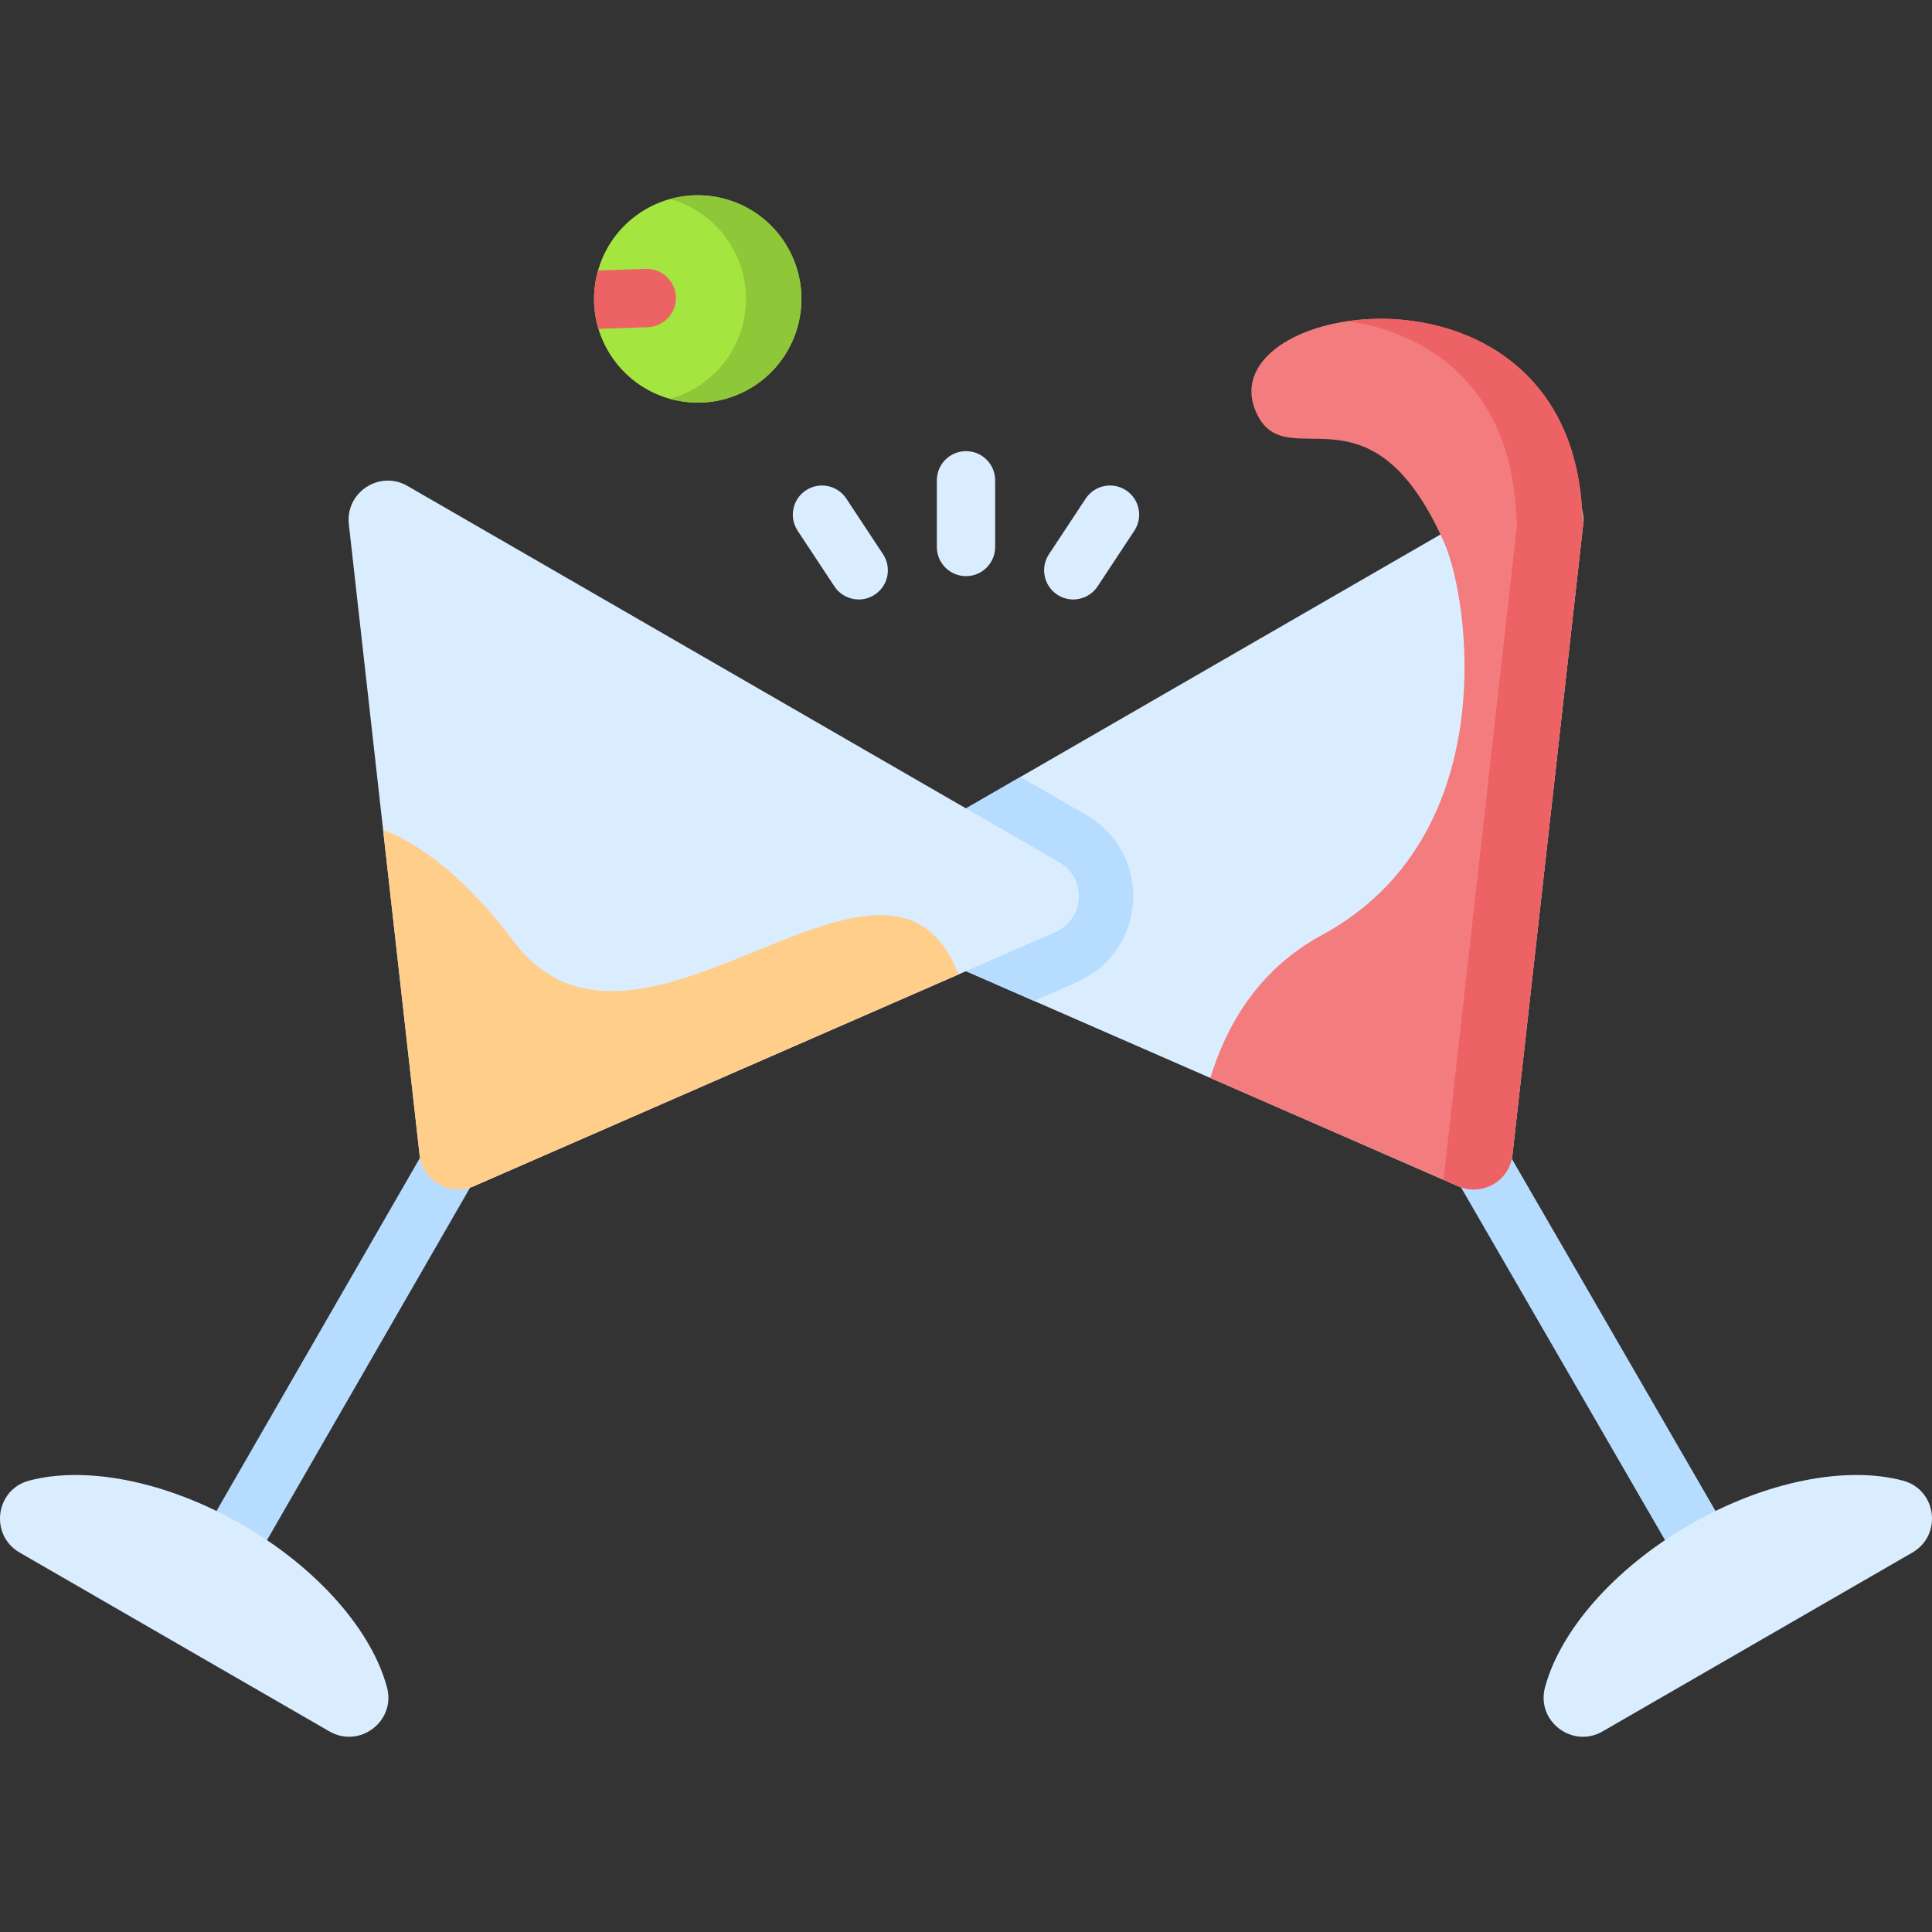
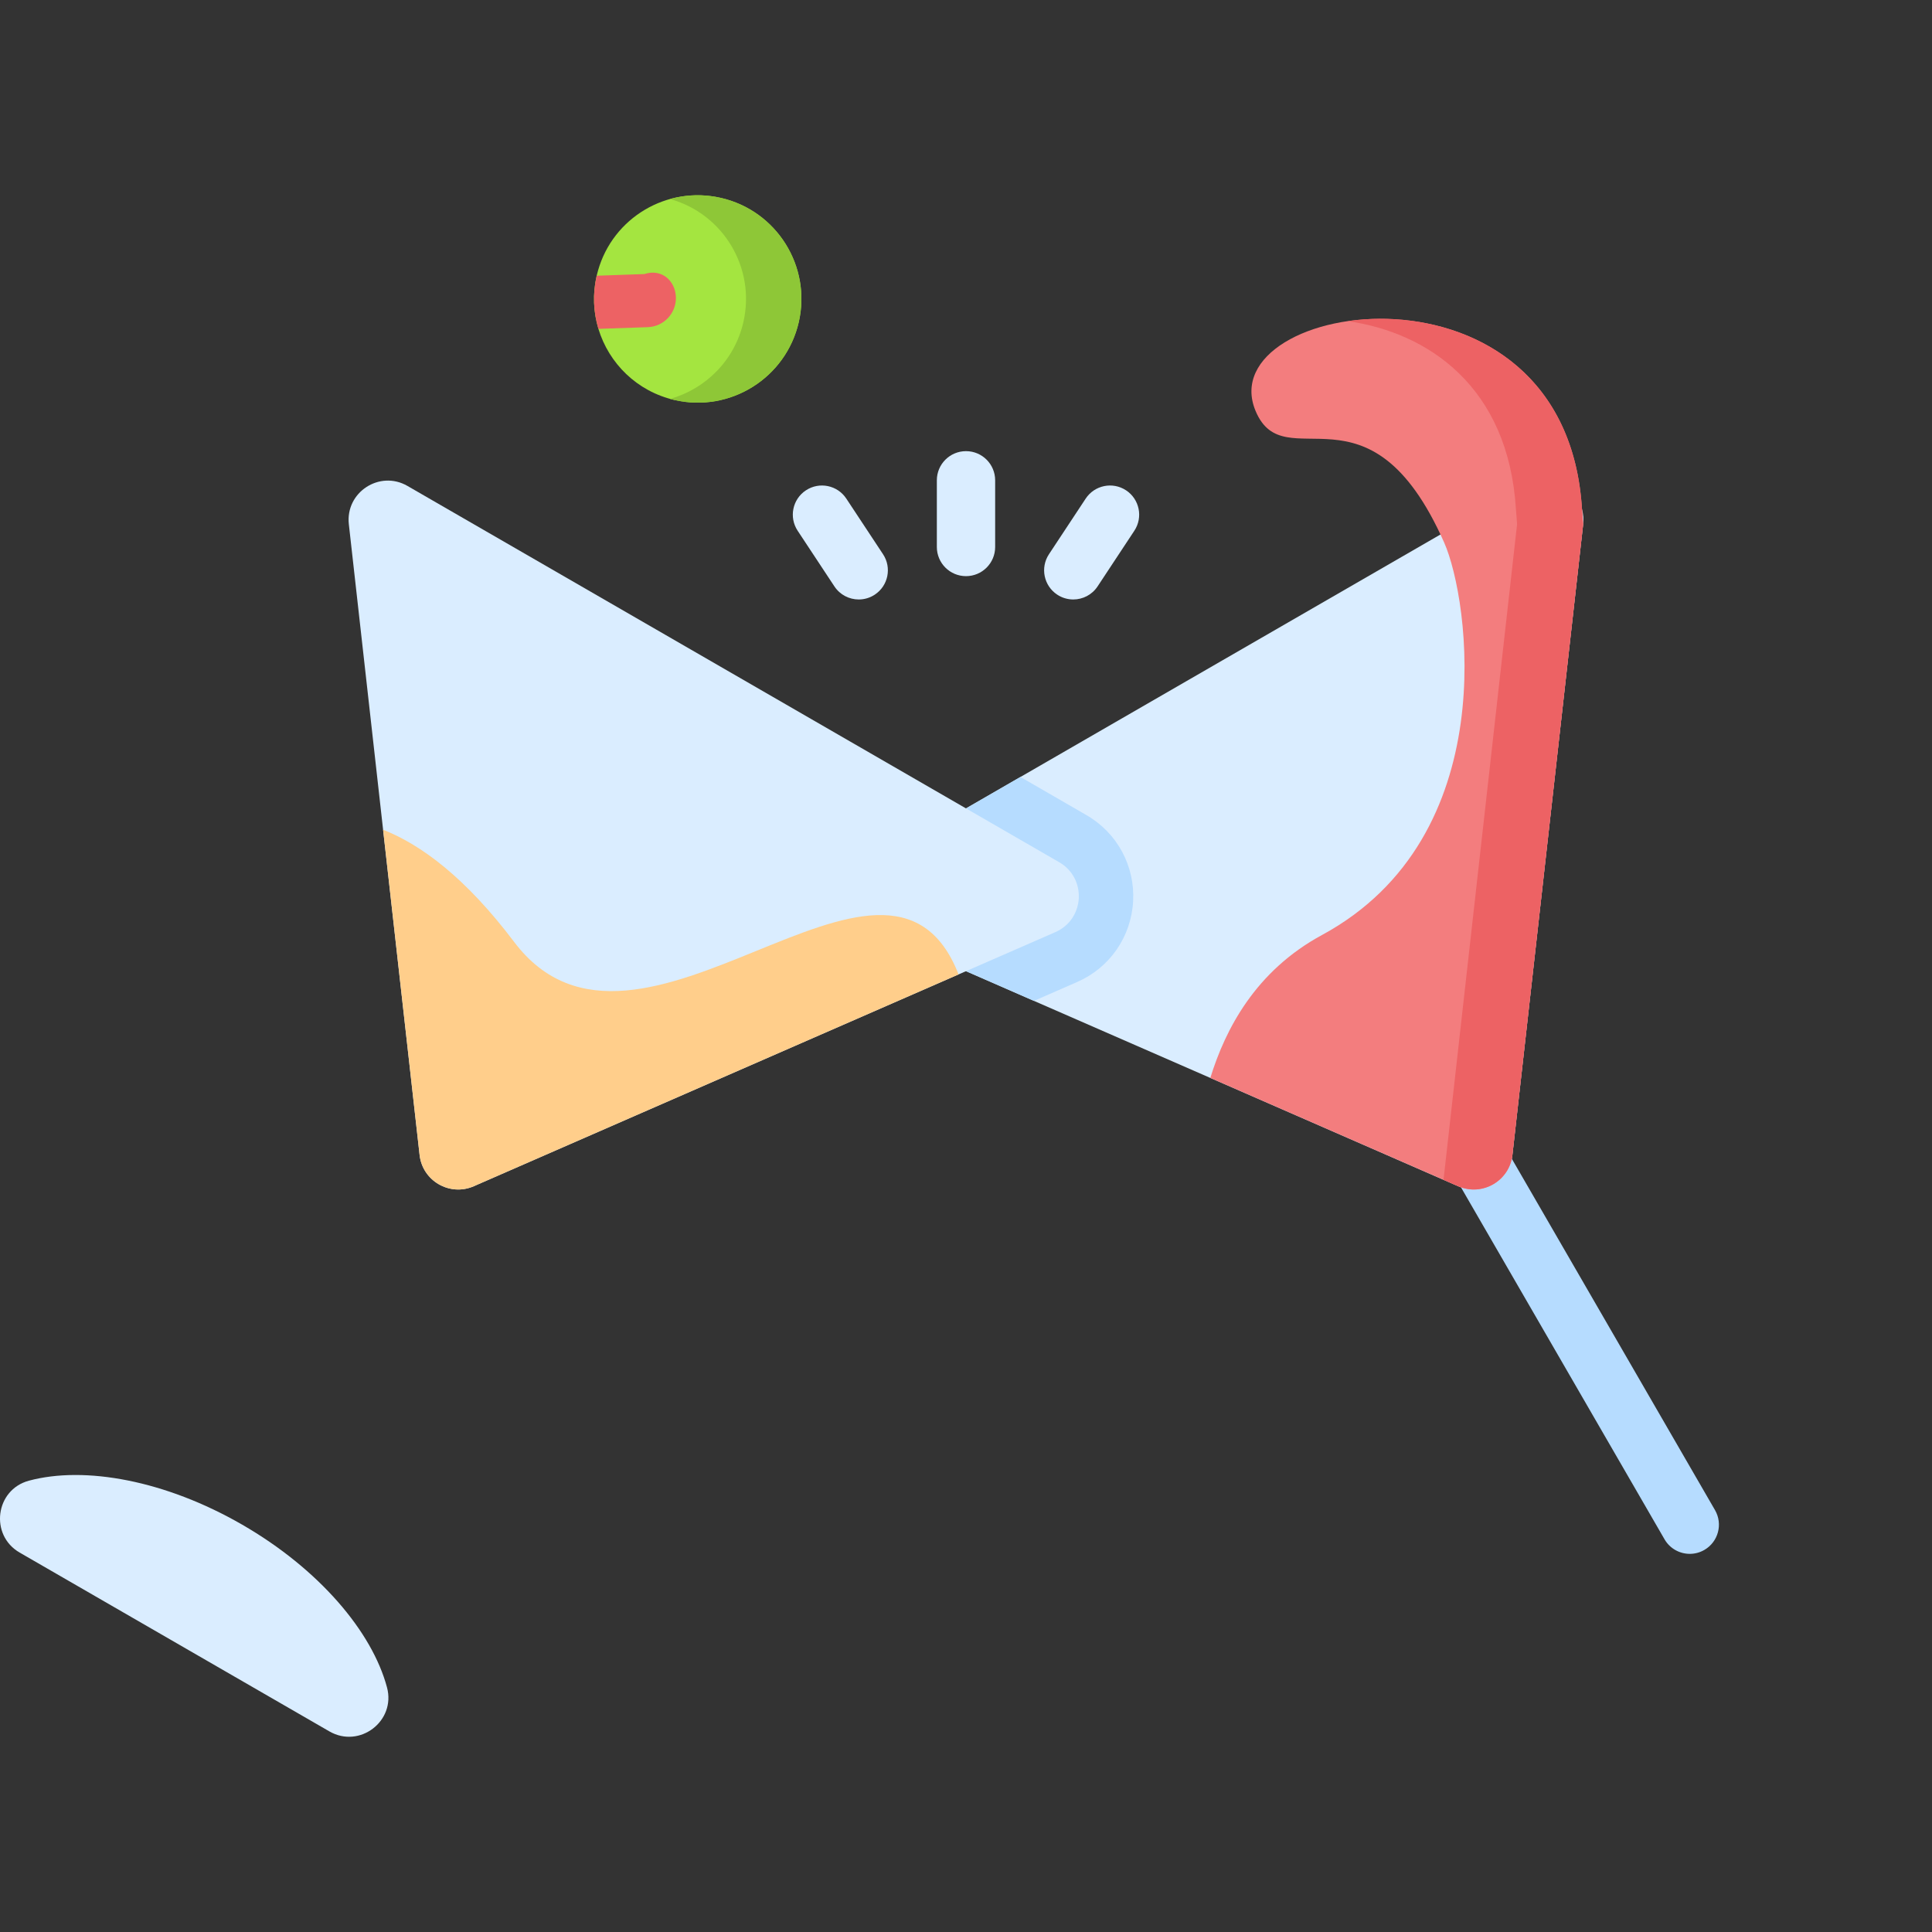
<svg xmlns="http://www.w3.org/2000/svg" height="800px" width="800px" version="1.1" id="Capa_1" viewBox="0 0 512 512" xml:space="preserve">
  <rect x="0" y="0" width="512" height="512" fill="#333333" stroke="none" />
  <g>
    <g>
      <g>
        <path style="fill:#B6DCFF;" d="M447.811,411.787c-2.67,0-5.268-1.386-6.698-3.865l-71.015-122.794     c-2.134-3.696-0.867-8.421,2.828-10.554c3.693-2.133,8.422-0.868,10.554,2.828l71.015,122.794     c2.134,3.696,0.867,8.421-2.828,10.554C450.451,411.453,449.122,411.787,447.811,411.787z" />
        <path style="fill:#DAEDFF;" d="M419.552,138.944l-18.747,167.128c-0.773,6.895-8.004,11.07-14.362,8.292l-65.696-28.701     l-46.739-20.418l-41.671-18.214c-7.819-3.41-8.427-14.268-1.04-18.533l39.126-22.592l124.096-71.639l9.498-5.491     c6.171-3.564,13.526,0,15.236,6.212C419.593,136.214,419.706,137.543,419.552,138.944z" />
        <path style="fill:#B6DCFF;" d="M300.287,238.893c-0.536,9.416-6.222,17.596-14.855,21.356l-11.425,4.996l-41.671-18.214     c-7.819-3.41-8.427-14.268-1.04-18.533l39.126-22.592l17.492,10.106C296.074,220.72,300.813,229.487,300.287,238.893z" />
        <path style="fill:#F37D7E;" d="M419.552,138.944l-18.747,167.128c-0.773,6.895-8.004,11.07-14.362,8.292l-65.696-28.701     c4.007-12.98,11.989-28.342,29.597-37.88c48.164-26.089,39.064-88.925,32.368-104.018     c-19.855-44.751-42.237-16.404-49.964-34.845c-12.315-29.392,82.243-44.152,86.504,26.068     C419.332,136.301,419.49,137.616,419.552,138.944z" />
        <path style="fill:#ED6264;" d="M419.552,138.944l-18.747,167.129c-0.773,6.895-8.003,11.069-14.361,8.292l-3.896-1.702     l19.491-173.72c-0.062-1.329-0.216-2.648-0.299-3.956c-1.978-32.605-23.416-46.884-44.586-49.882     c24.941-3.636,59.555,8.035,62.099,49.882C419.335,136.297,419.49,137.616,419.552,138.944z" />
-         <path style="fill:#DAEDFF;" d="M424.709,458.837c-8.006,4.622-17.658-2.722-15.27-11.653     c3.96-14.813,18.035-31.387,38.365-43.125c20.33-11.738,41.721-15.64,56.53-11.663c8.928,2.398,10.462,14.428,2.457,19.051     L424.709,458.837z" />
      </g>
      <g>
-         <path style="fill:#B6DCFF;" d="M64.189,411.787c-1.311,0-2.639-0.334-3.856-1.037c-3.696-2.133-4.962-6.859-2.828-10.554     l67.409-116.998c2.133-3.696,6.858-4.962,10.554-2.828c3.696,2.133,4.962,6.859,2.828,10.554L70.887,407.923     C69.456,410.401,66.859,411.787,64.189,411.787z" />
        <path style="fill:#DAEDFF;" d="M279.663,247.031l-25.631,11.198l-128.475,56.134c-6.358,2.778-13.588-1.396-14.362-8.291     l-9.671-86.186l-9.076-80.941c-0.948-8.478,8.149-14.433,15.535-10.168l172.72,99.721     C288.09,232.763,287.482,243.621,279.663,247.031z" />
        <path style="fill:#FFCE8B;" d="M254.032,258.229l-128.475,56.134c-6.358,2.778-13.588-1.396-14.362-8.291l-9.671-86.186     c9.941,3.915,21.757,12.558,34.717,29.721C169.104,293.142,235.077,209.666,254.032,258.229z" />
        <path style="fill:#DAEDFF;" d="M87.291,458.837c8.006,4.622,17.658-2.722,15.27-11.653c-3.96-14.813-18.035-31.387-38.365-43.125     c-20.33-11.738-41.721-15.64-56.53-11.663c-8.928,2.398-10.462,14.428-2.457,19.051L87.291,458.837z" />
      </g>
    </g>
    <g>
      <path style="fill:#DAEDFF;" d="M256,152.684c-4.267,0-7.726-3.459-7.726-7.726v-17.672c0-4.267,3.459-7.726,7.726-7.726    c4.268,0,7.726,3.459,7.726,7.726v17.672C263.726,149.225,260.268,152.684,256,152.684z" />
      <g>
        <path style="fill:#DAEDFF;" d="M284.423,158.866c-1.462,0-2.94-0.414-4.251-1.28c-3.56-2.351-4.541-7.144-2.19-10.705     l9.737-14.747c2.352-3.56,7.146-4.541,10.705-2.19c3.56,2.351,4.541,7.144,2.19,10.705l-9.737,14.747     C289.391,157.646,286.931,158.866,284.423,158.866z" />
        <path style="fill:#DAEDFF;" d="M227.578,158.866c-2.509,0-4.969-1.22-6.455-3.47l-9.738-14.747     c-2.351-3.561-1.371-8.354,2.19-10.705c3.559-2.35,8.353-1.371,10.705,2.19l9.738,14.747c2.351,3.561,1.371,8.354-2.19,10.705     C230.518,158.452,229.039,158.866,227.578,158.866z" />
      </g>
    </g>
    <path style="fill:#A4E540;" d="M211.682,85.371c-3.4,14.793-18.141,24.034-32.925,20.635c-9.962-2.287-17.4-9.725-20.171-18.852   c-1.339-4.43-1.576-9.251-0.464-14.083c0.103-0.464,0.227-0.917,0.361-1.37c3.956-13.979,18.244-22.551,32.564-19.254   C205.84,55.836,215.081,70.588,211.682,85.371z" />
    <path style="fill:#8EC737;" d="M211.682,85.375c-3.4,14.794-18.141,24.024-32.925,20.635c-0.402-0.093-0.793-0.196-1.195-0.299   c9.395-2.617,17.101-10.168,19.44-20.336c3.307-14.392-5.347-28.732-19.44-32.636c4.255-1.185,8.87-1.36,13.485-0.299   C205.84,55.84,215.081,70.582,211.682,85.375z" />
-     <path style="fill:#ED6264;" d="M179.118,78.716c0.144,4.265-3.194,7.84-7.459,7.984l-13.073,0.453   c-1.339-4.43-1.576-9.251-0.464-14.083c0.103-0.464,0.227-0.917,0.361-1.37l12.651-0.443   C175.378,71.103,178.973,74.451,179.118,78.716z" />
+     <path style="fill:#ED6264;" d="M179.118,78.716c0.144,4.265-3.194,7.84-7.459,7.984l-13.073,0.453   c-1.339-4.43-1.576-9.251-0.464-14.083l12.651-0.443   C175.378,71.103,178.973,74.451,179.118,78.716z" />
  </g>
</svg>